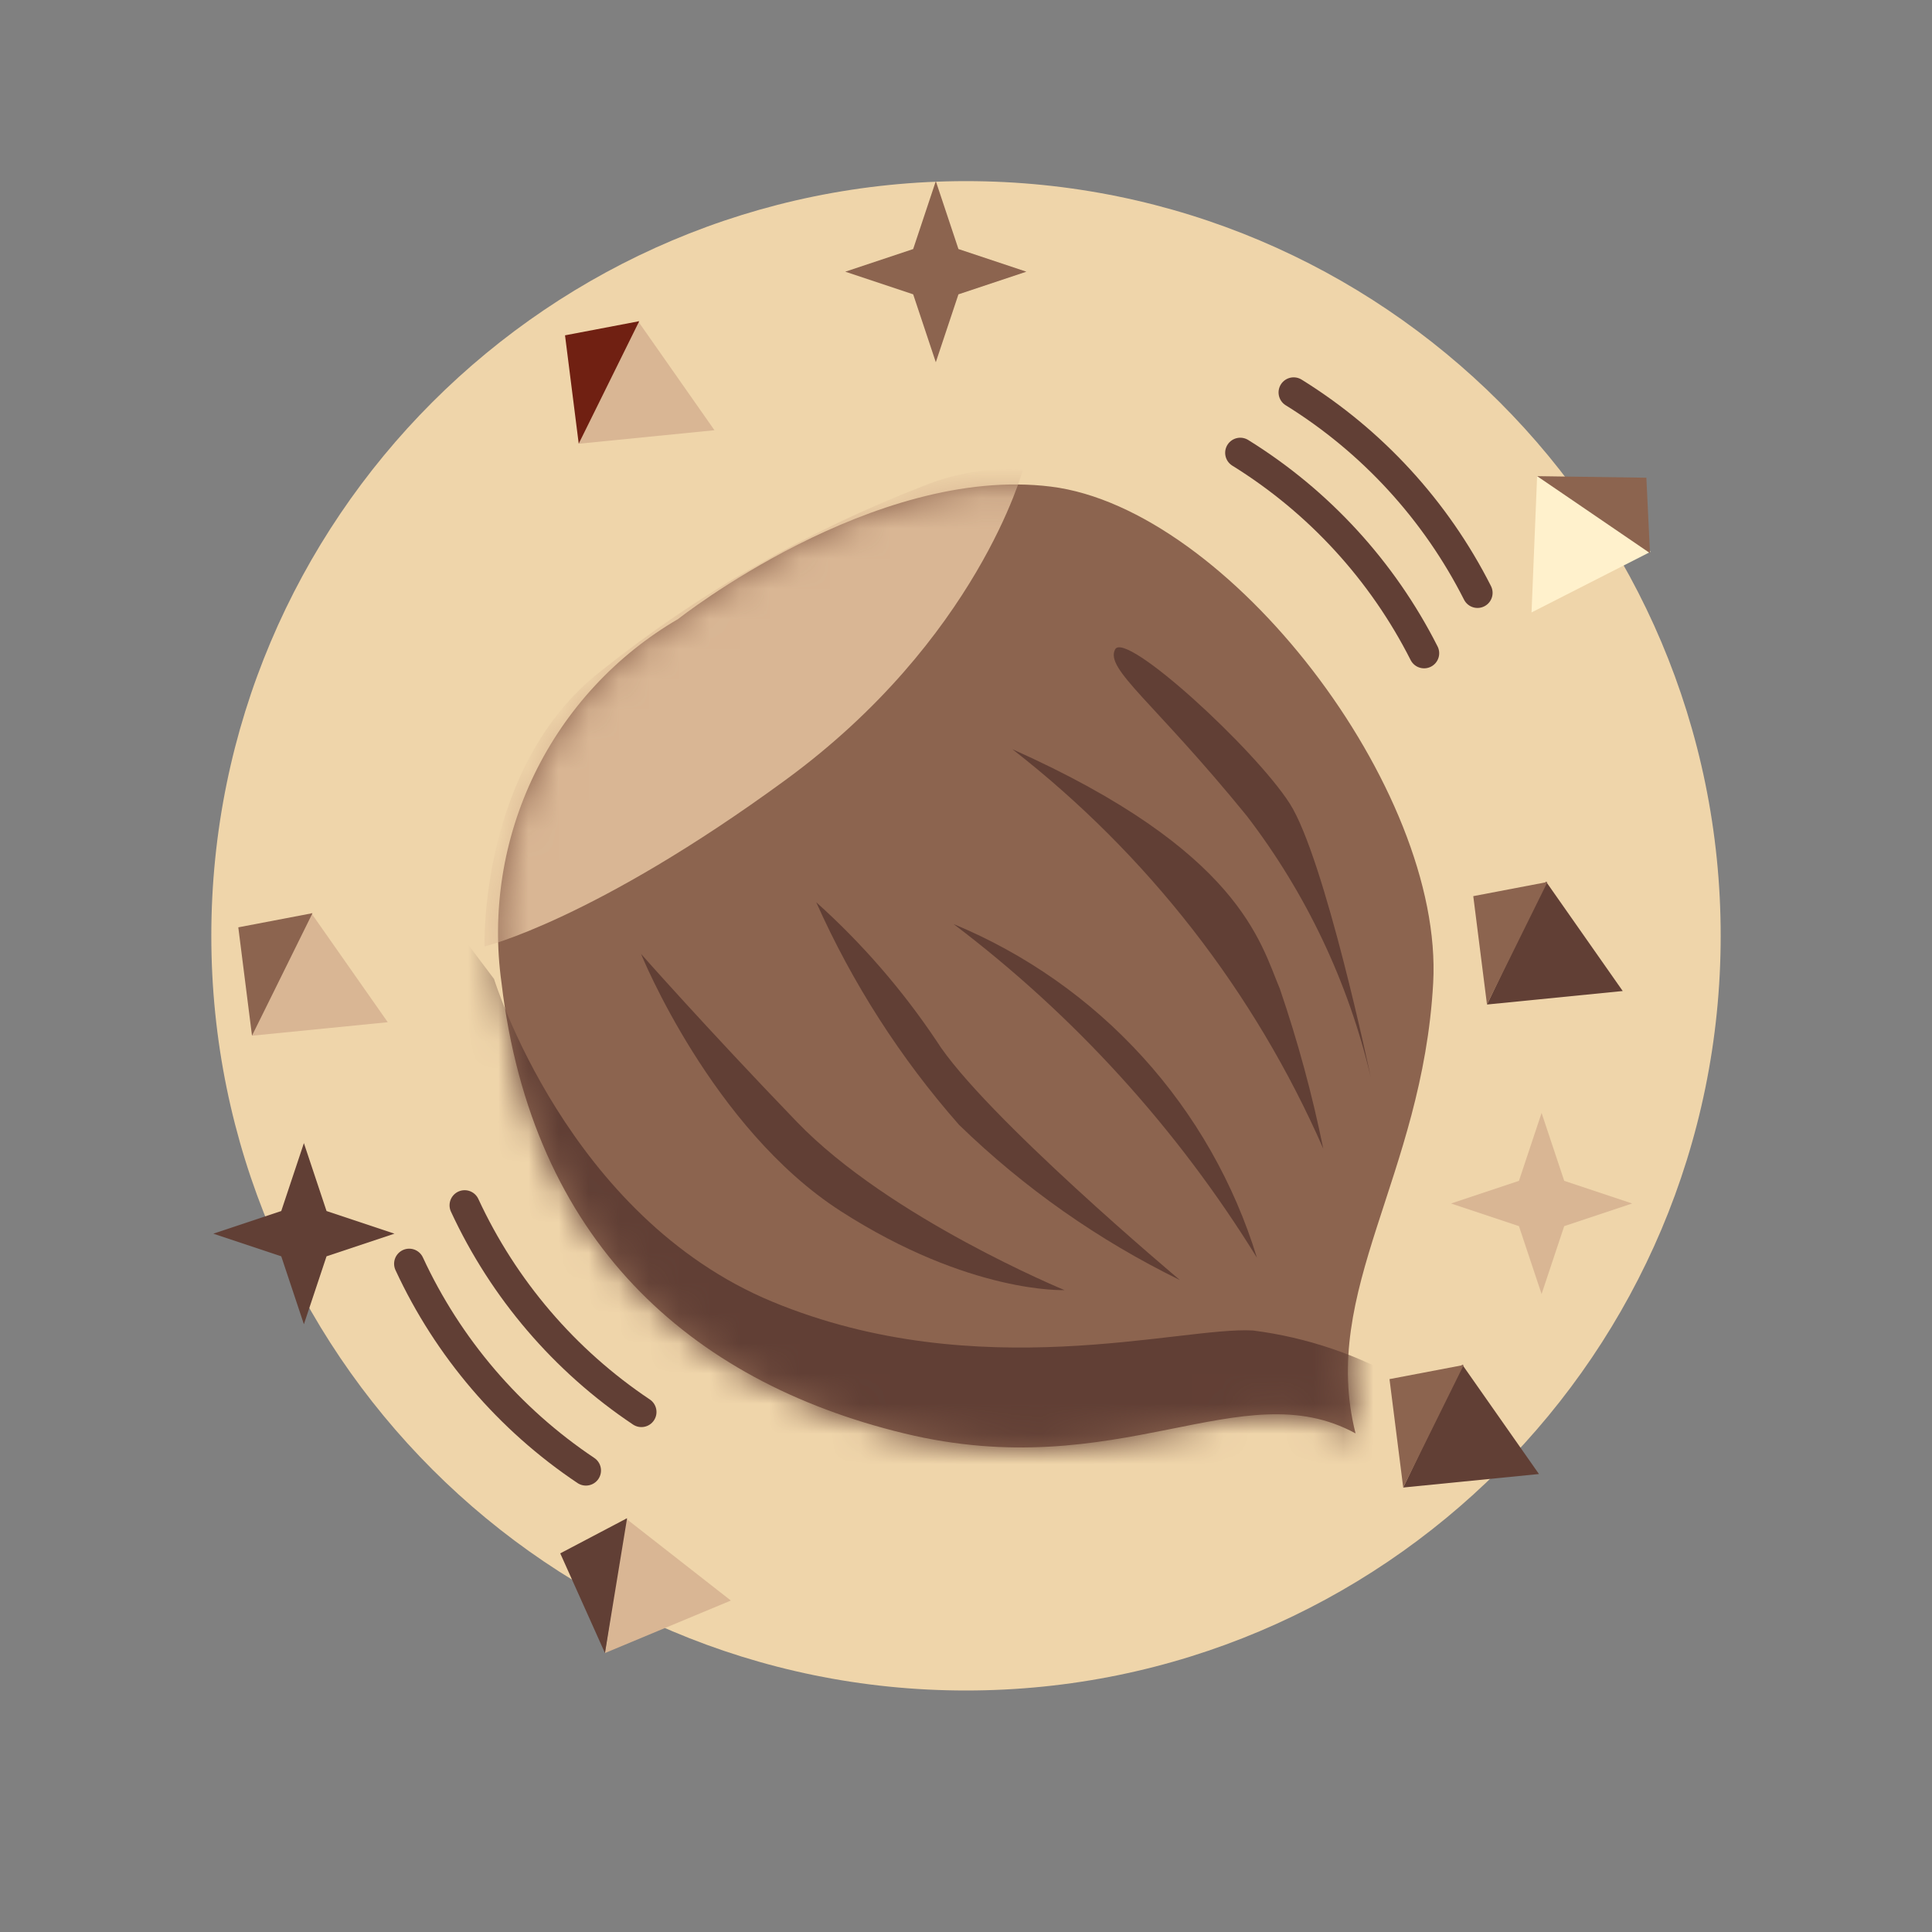
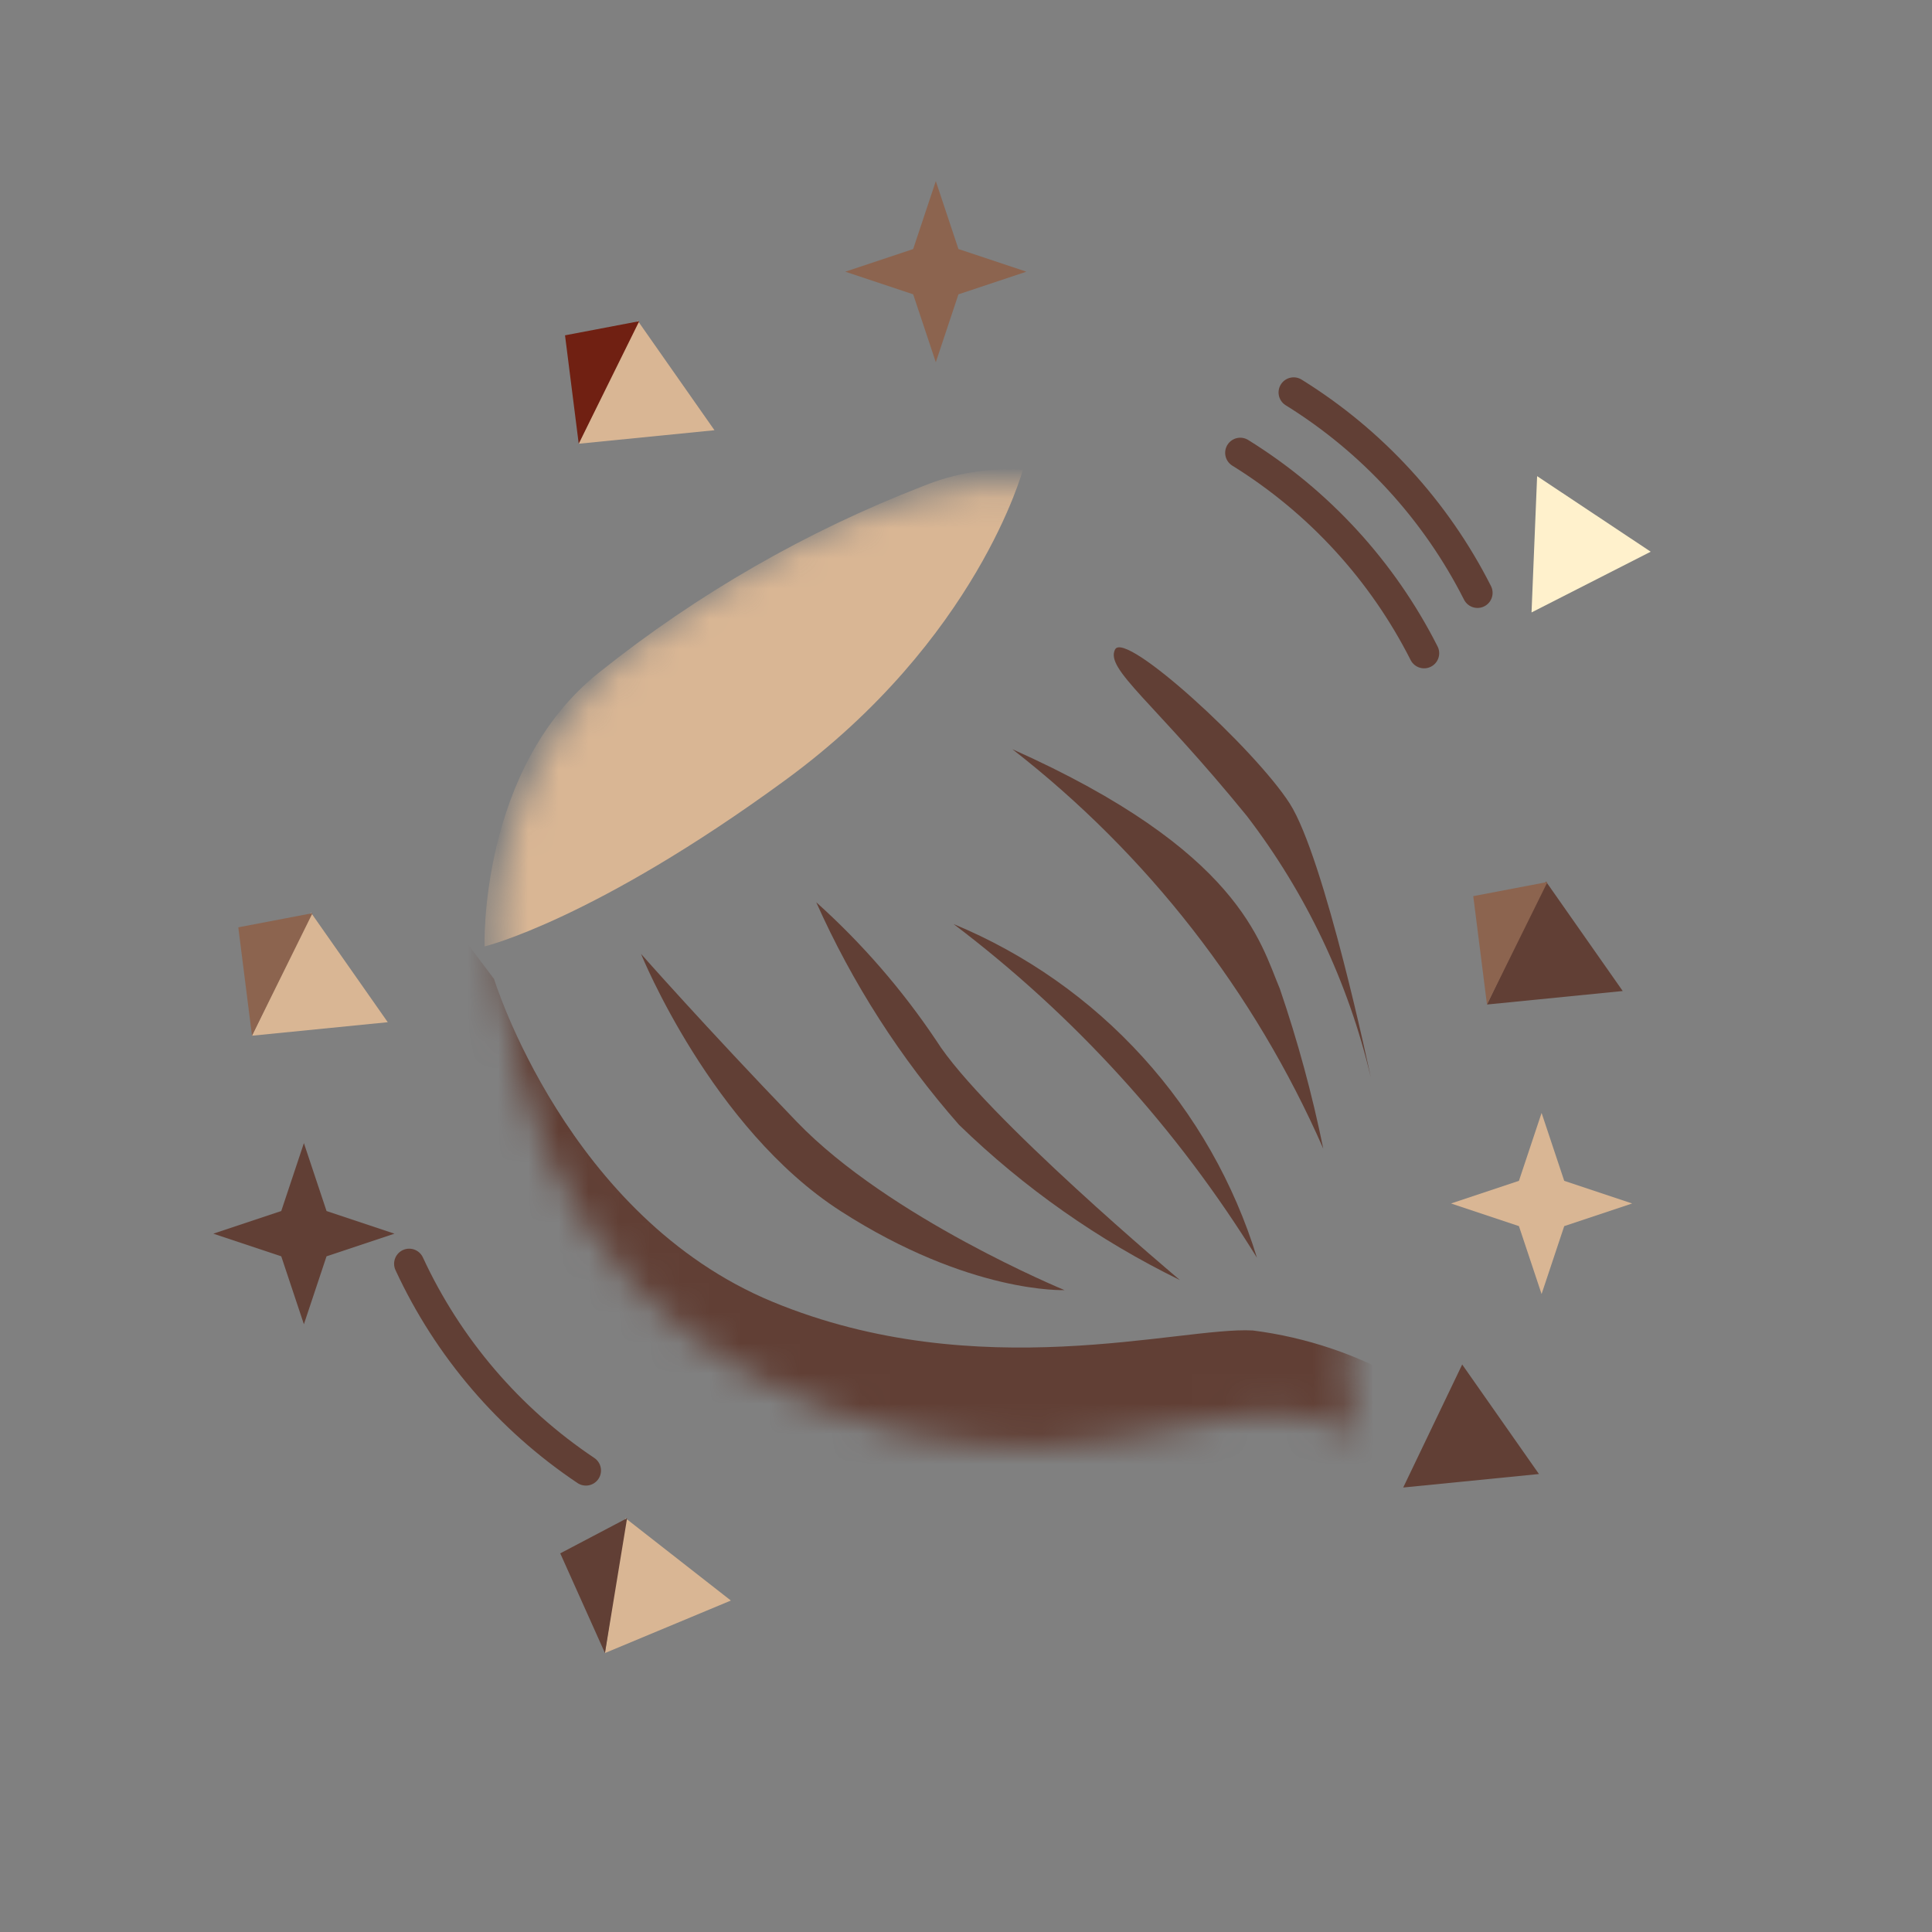
<svg xmlns="http://www.w3.org/2000/svg" fill="none" viewBox="0 0 64 64" height="64" width="64">
  <rect x="0" y="0" width="64" height="64" fill="#808080" stroke="none" />
-   <path fill="#EFD5AA" d="M32 56C45.807 56 57 44.807 57 31C57 17.193 45.807 6 32 6C18.193 6 7 17.193 7 31C7 44.807 18.193 56 32 56Z" />
  <path fill="#FFF1CC" d="M50.919 15.773L54.682 18.276L50.734 20.288L50.919 15.773Z" />
-   <path fill="#8C644F" d="M50.92 15.773L54.538 15.825L54.658 18.324L50.92 15.773Z" />
-   <path fill="#8C644F" d="M22.467 20.504C22.467 20.504 28.935 15.389 34.814 16.12C40.693 16.851 47.831 26.139 47.476 32.563C47.121 38.987 43.707 42.742 44.904 47.483C41.122 45.418 37.089 49.212 29.951 47.483C22.813 45.754 17.621 41.067 16.614 32.563C16.283 30.199 16.663 27.791 17.705 25.643C18.747 23.496 20.405 21.707 22.467 20.504Z" />
  <mask height="32" width="32" y="16" x="16" maskUnits="userSpaceOnUse" style="mask-type:luminance" id="mask0_3483_232">
    <path fill="white" d="M22.467 20.504C22.467 20.504 28.935 15.389 34.814 16.12C40.693 16.851 47.831 26.139 47.476 32.563C47.121 38.987 43.707 42.742 44.904 47.483C41.122 45.418 37.089 49.212 29.951 47.483C22.813 45.754 17.621 41.067 16.614 32.563C16.283 30.199 16.663 27.791 17.705 25.643C18.747 23.496 20.405 21.707 22.467 20.504Z" />
  </mask>
  <g mask="url(#mask0_3483_232)">
    <path fill="#613F35" d="M16.365 32.428C16.365 32.428 18.79 40.315 25.602 43.128C32.414 45.941 39.107 43.939 41.502 44.074C43.285 44.3 45.005 44.883 46.559 45.788C46.559 45.788 47.523 49.299 46.559 49.256C45.595 49.213 32.767 49.656 32.767 49.656L19.024 46.274L14.944 35.786V30.546L16.365 32.428Z" />
  </g>
  <path fill="#613F35" d="M21.235 31.599C21.235 31.599 23.566 37.367 27.849 40.12C32.132 42.873 35.263 42.736 35.263 42.736C35.263 42.736 29.463 40.348 26.394 37.16C23.325 33.972 21.235 31.599 21.235 31.599Z" />
  <path fill="#613F35" d="M27.039 29.889C28.235 32.571 29.83 35.057 31.77 37.262C33.922 39.352 36.392 41.087 39.087 42.404C39.087 42.404 32.558 36.923 31.016 34.471C29.886 32.784 28.55 31.244 27.039 29.889Z" />
  <path fill="#613F35" d="M31.588 30.61C35.592 33.642 39 37.391 41.638 41.664C40.881 39.195 39.588 36.923 37.85 35.012C36.113 33.101 33.974 31.598 31.588 30.61Z" />
  <path fill="#613F35" d="M43.835 38.051C41.556 32.852 38.016 28.304 33.535 24.818C41.085 28.189 41.746 31.218 42.396 32.753C42.989 34.487 43.47 36.256 43.835 38.051Z" />
  <path fill="#613F35" d="M45.407 35.68C44.665 32.539 43.266 29.59 41.302 27.028C38.208 23.228 36.608 22.171 36.937 21.516C37.266 20.861 41.555 24.799 42.72 26.611C43.885 28.423 45.407 35.68 45.407 35.68Z" />
  <mask height="32" width="32" y="16" x="16" maskUnits="userSpaceOnUse" style="mask-type:luminance" id="mask1_3483_232">
    <path fill="white" d="M22.467 20.504C22.467 20.504 28.935 15.389 34.814 16.12C40.693 16.851 47.831 26.139 47.476 32.563C47.121 38.987 43.707 42.742 44.904 47.483C41.122 45.418 37.089 49.212 29.951 47.483C22.813 45.754 17.621 41.067 16.614 32.563C16.283 30.199 16.663 27.791 17.705 25.643C18.747 23.496 20.405 21.707 22.467 20.504Z" />
  </mask>
  <g mask="url(#mask1_3483_232)">
    <path fill="#D9B694" d="M33.886 15.556C33.886 15.556 32.376 21.184 26.03 25.831C19.684 30.478 16.051 31.352 16.051 31.352C16.051 31.352 15.866 25.406 19.877 22.252C23.112 19.669 26.722 17.594 30.583 16.101C31.629 15.674 32.758 15.488 33.886 15.556Z" />
  </g>
  <path fill="#D9B694" d="M20.04 54.759L20.72 50.291L24.211 53.02L20.04 54.759Z" />
  <path fill="#613F35" d="M20.04 54.759L18.559 51.457L20.773 50.292L20.04 54.759Z" />
  <path fill="#D9B694" d="M8.348 34.309L10.302 30.234L12.845 33.862L8.348 34.309Z" />
  <path fill="#8C644F" d="M8.348 34.309L7.894 30.719L10.352 30.25L8.348 34.309Z" />
  <path stroke-linecap="round" stroke="#613F35" d="M41.085 15C43.686 16.612 45.793 18.909 47.175 21.639" />
  <path stroke-linecap="round" stroke="#613F35" d="M42.854 13C45.455 14.612 47.562 16.909 48.944 19.639" />
  <path fill="#613F35" d="M49.258 33.276L51.212 29.201L53.755 32.829L49.258 33.276Z" />
  <path fill="#8C644F" d="M49.258 33.275L48.804 29.686L51.262 29.217L49.258 33.275Z" />
-   <path stroke-linecap="round" stroke="#613F35" d="M21.247 46.774C18.704 45.073 16.678 42.704 15.392 39.927" />
  <path stroke-linecap="round" stroke="#613F35" d="M19.409 48.712C16.866 47.01 14.84 44.641 13.555 41.864" />
  <path fill="#613F35" d="M46.483 49.276L48.437 45.201L50.98 48.829L46.483 49.276Z" />
-   <path fill="#8C644F" d="M46.483 49.275L46.029 45.685L48.487 45.217L46.483 49.275Z" />
  <path fill="#D9B694" d="M19.171 14.699L21.125 10.623L23.668 14.252L19.171 14.699Z" />
  <path fill="#702012" d="M19.171 14.698L18.717 11.108L21.175 10.64L19.171 14.698Z" />
  <path fill="#8C644F" d="M31 6L31.75 8.25L34 9L31.75 9.75L31 12L30.25 9.75L28 9L30.25 8.25L31 6Z" />
  <path fill="#D9B694" d="M51.067 36.867L51.817 39.117L54.067 39.867L51.817 40.617L51.067 42.867L50.317 40.617L48.067 39.867L50.317 39.117L51.067 36.867Z" />
  <path fill="#613F35" d="M10.067 37.867L10.817 40.117L13.067 40.867L10.817 41.617L10.067 43.867L9.317 41.617L7.067 40.867L9.317 40.117L10.067 37.867Z" />
</svg>